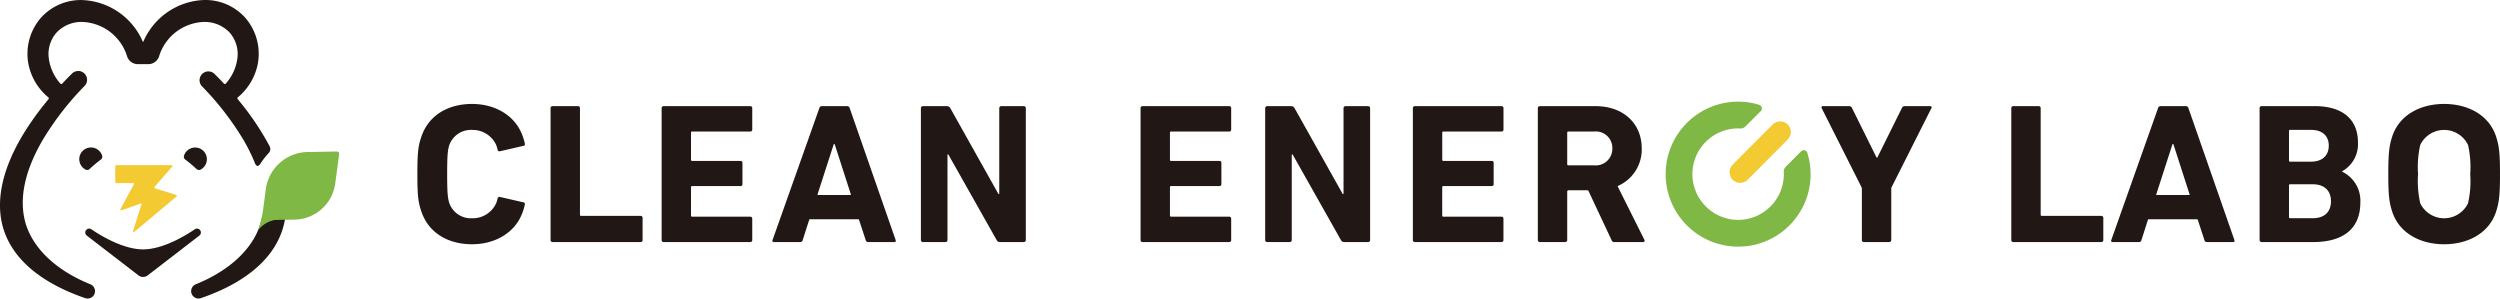
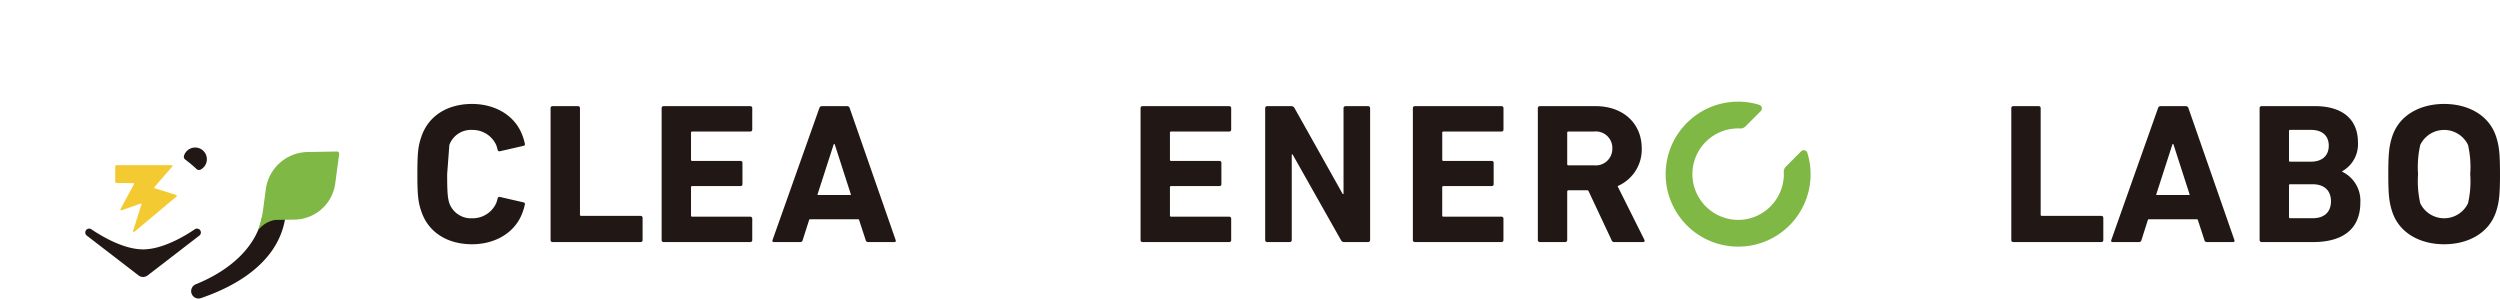
<svg xmlns="http://www.w3.org/2000/svg" width="395.973" height="47.281" viewBox="0 0 395.973 47.281">
  <g id="グループ_2234" data-name="グループ 2234" transform="translate(-53.937 -42.388)">
    <g id="グループ_2074" data-name="グループ 2074" transform="translate(0 -0.171)">
      <g id="グループ_2073" data-name="グループ 2073">
        <g id="グループ_2072" data-name="グループ 2072">
          <g id="グループ_2071" data-name="グループ 2071">
            <g id="グループ_2070" data-name="グループ 2070">
              <g id="グループ_2069" data-name="グループ 2069">
                <g id="グループ_2068" data-name="グループ 2068">
                  <g id="グループ_2067" data-name="グループ 2067">
                    <g id="グループ_2066" data-name="グループ 2066">
                      <g id="グループ_2065" data-name="グループ 2065">
                        <g id="グループ_2064" data-name="グループ 2064">
                          <g id="グループ_2063" data-name="グループ 2063">
                            <g id="グループ_2062" data-name="グループ 2062">
                              <g id="グループ_2061" data-name="グループ 2061">
                                <g id="グループ_2060" data-name="グループ 2060">
                                  <g id="グループ_2059" data-name="グループ 2059">
                                    <g id="グループ_2058" data-name="グループ 2058">
                                      <g id="グループ_2057" data-name="グループ 2057">
                                        <g id="グループ_2056" data-name="グループ 2056">
                                          <g id="グループ_2055" data-name="グループ 2055">
                                            <g id="グループ_2054" data-name="グループ 2054">
-                                               <path id="パス_1177" data-name="パス 1177" d="M68.131,69.326a21.264,21.264,0,0,1,1.788-1.5.562.562,0,0,0,.192-.632,1.856,1.856,0,1,0-2.63,2.221A.568.568,0,0,0,68.131,69.326Z" fill="#211815" />
                                              <path id="パス_1178" data-name="パス 1178" d="M85.717,69.419a1.855,1.855,0,1,0-2.63-2.221.562.562,0,0,0,.192.632,21.1,21.1,0,0,1,1.788,1.5A.568.568,0,0,0,85.717,69.419Z" fill="#211815" />
                                            </g>
                                          </g>
                                        </g>
                                        <path id="パス_1179" data-name="パス 1179" d="M85.705,79.138a.616.616,0,0,0-.912-.265c-1.409.96-5.019,3.185-8.194,3.185s-6.785-2.225-8.194-3.185a.616.616,0,0,0-.912.265h0a.615.615,0,0,0,.189.734l8.191,6.307a1.189,1.189,0,0,0,1.452,0l8.191-6.307a.615.615,0,0,0,.189-.734Z" fill="#211815" />
                                        <path id="パス_1180" data-name="パス 1180" d="M95.414,77.111c-.9,4.337-4.712,8.154-10.461,10.47a1.181,1.181,0,0,0-.668.689,1.17,1.17,0,0,0,1.487,1.505c7.43-2.549,11.985-6.638,13.175-11.823a12.669,12.669,0,0,0,.3-2.175C99.105,75.788,95.5,76.7,95.414,77.111Z" fill="#211815" />
                                      </g>
-                                       <path id="パス_1181" data-name="パス 1181" d="M95.222,68.417l0,0s-.252.465-.5.424-.375-.364-.375-.364h0A27.817,27.817,0,0,0,92.5,64.717a46.091,46.091,0,0,0-6.628-8.549A1.4,1.4,0,0,1,87.849,54.2c.515.508,1.039,1.047,1.559,1.6a.189.189,0,0,0,.147.062.213.213,0,0,0,.156-.074,7.444,7.444,0,0,0,1.791-3.77,5.143,5.143,0,0,0-1.2-4.306,5.421,5.421,0,0,0-4.089-1.677,7.718,7.718,0,0,0-7.088,5.472,1.8,1.8,0,0,1-1.7,1.215h-1.65a1.8,1.8,0,0,1-1.7-1.215,7.718,7.718,0,0,0-7.088-5.472A5.421,5.421,0,0,0,62.9,47.713a5.147,5.147,0,0,0-1.2,4.306,7.444,7.444,0,0,0,1.791,3.77.213.213,0,0,0,.156.074.185.185,0,0,0,.147-.062c.521-.558,1.045-1.1,1.559-1.6a1.391,1.391,0,0,1,1.867-.08,1.394,1.394,0,0,1,.112,2.051,46.1,46.1,0,0,0-6.634,8.561c-2.68,4.6-3.659,8.764-2.909,12.382.9,4.337,4.711,8.153,10.46,10.47a1.186,1.186,0,0,1,.669.689,1.17,1.17,0,0,1-1.1,1.57,1.2,1.2,0,0,1-.389-.065C60,87.226,55.441,83.138,54.251,77.952c-.886-3.863-.327-10.415,7.372-19.691a.193.193,0,0,0-.021-.269,9.194,9.194,0,0,1-3.186-5.4,8.733,8.733,0,0,1,1.92-7.126,8.494,8.494,0,0,1,6.565-2.9,10.893,10.893,0,0,1,9.646,6.576c.027.058.077.058.1,0A10.894,10.894,0,0,1,86.3,42.559a8.494,8.494,0,0,1,6.565,2.9,8.734,8.734,0,0,1,1.921,7.126,9.206,9.206,0,0,1-3.187,5.4.194.194,0,0,0-.022.269,43.331,43.331,0,0,1,5.078,7.494.924.924,0,0,1-.148,1.038A12.732,12.732,0,0,0,95.222,68.417Z" fill="#211815" />
                                    </g>
                                  </g>
                                  <path id="パス_1182" data-name="パス 1182" d="M96.054,72.42l-.443,3.328a16.575,16.575,0,0,1-.8,3.289,4.341,4.341,0,0,1,2.669-1.64l3.07-.053a6.606,6.606,0,0,0,6.493-5.784l.615-4.615a.343.343,0,0,0-.347-.389l-4.655.08A6.8,6.8,0,0,0,96.054,72.42Z" fill="#80b846" />
                                </g>
                              </g>
                            </g>
                          </g>
                        </g>
                        <path id="パス_1183" data-name="パス 1183" d="M72.418,68.709l8.7,0a.138.138,0,0,1,.1.229L78.388,72.2a.107.107,0,0,0,.048.173l3.418,1.069a.137.137,0,0,1,.047.236l-6.667,5.587a.137.137,0,0,1-.219-.147l1.322-4.166a.116.116,0,0,0-.15-.144l-3,1.062a.138.138,0,0,1-.167-.195l2.13-3.941a.117.117,0,0,0-.1-.172l-2.632-.005a.229.229,0,0,1-.228-.228l0-2.394A.228.228,0,0,1,72.418,68.709Z" fill="#f4ca32" />
                      </g>
                    </g>
                  </g>
                </g>
              </g>
            </g>
          </g>
        </g>
      </g>
    </g>
    <g id="グループ_2076" data-name="グループ 2076" transform="translate(0 -0.171)">
      <g id="グループ_2075" data-name="グループ 2075">
        <path id="パス_1184" data-name="パス 1184" d="M141.143,59.688a.3.3,0,0,1,.316-.317h4.02a.3.3,0,0,1,.318.317V76.561a.167.167,0,0,0,.189.19H155.4a.3.3,0,0,1,.316.316v3.515a.3.3,0,0,1-.316.316H141.459a.3.3,0,0,1-.316-.316Z" fill="#211815" />
        <path id="パス_1185" data-name="パス 1185" d="M158.732,59.688a.3.3,0,0,1,.317-.317h13.719a.3.3,0,0,1,.317.317v3.387a.3.3,0,0,1-.317.317h-9.193a.167.167,0,0,0-.189.19v4.274a.167.167,0,0,0,.189.189h7.641a.3.3,0,0,1,.318.317v3.356a.3.3,0,0,1-.318.316h-7.641a.167.167,0,0,0-.189.19v4.464a.168.168,0,0,0,.189.19h9.193a.3.3,0,0,1,.317.316v3.388a.3.3,0,0,1-.317.316H159.049a.3.3,0,0,1-.317-.316Z" fill="#211815" />
        <path id="パス_1186" data-name="パス 1186" d="M183.709,59.688a.411.411,0,0,1,.412-.317h3.989a.41.41,0,0,1,.411.317L195.8,80.582c.063.189,0,.316-.222.316h-4.116a.381.381,0,0,1-.411-.316l-1.045-3.188a.159.159,0,0,0-.151-.109h-7.61a.159.159,0,0,0-.151.11l-1.016,3.187a.38.38,0,0,1-.411.316h-4.147c-.222,0-.285-.127-.222-.316Zm2.273,5.746-2.557,7.917a.071.071,0,0,0,.068.094h5.146a.071.071,0,0,0,.067-.094l-2.553-7.917a.09.09,0,0,0-.171,0" fill="#211815" />
-         <path id="パス_1187" data-name="パス 1187" d="M204.009,67.083v13.5a.317.317,0,0,1-.317.316h-3.577a.317.317,0,0,1-.317-.316V59.688a.317.317,0,0,1,.317-.317h3.8a.588.588,0,0,1,.538.317l7.609,13.57a.078.078,0,0,0,.147-.038V59.688a.317.317,0,0,1,.316-.317H216.1a.316.316,0,0,1,.317.317V80.582a.316.316,0,0,1-.317.316h-3.767a.559.559,0,0,1-.538-.316l-7.641-13.537a.078.078,0,0,0-.146.038" fill="#211815" />
        <path id="パス_1188" data-name="パス 1188" d="M372.505,59.688a.3.3,0,0,1,.316-.317h4.02a.3.3,0,0,1,.317.317V76.561a.168.168,0,0,0,.19.19h9.414a.3.3,0,0,1,.317.316v3.515a.3.3,0,0,1-.317.316H372.821a.3.3,0,0,1-.316-.316Z" fill="#211815" />
        <path id="パス_1189" data-name="パス 1189" d="M395.748,59.688a.412.412,0,0,1,.412-.317h3.989a.412.412,0,0,1,.412.317l7.281,20.894c.063.189,0,.316-.222.316h-4.115a.381.381,0,0,1-.412-.316l-1.045-3.188a.158.158,0,0,0-.151-.109h-7.61a.158.158,0,0,0-.15.11l-1.016,3.187a.381.381,0,0,1-.412.316h-4.147c-.222,0-.285-.127-.222-.316Zm2.274,5.746-2.558,7.917a.071.071,0,0,0,.068.094h5.146a.072.072,0,0,0,.068-.094l-2.554-7.917a.089.089,0,0,0-.17,0" fill="#211815" />
        <path id="パス_1190" data-name="パス 1190" d="M424.909,69.754a5.09,5.09,0,0,1,2.881,4.876c0,4.243-2.818,6.269-7.472,6.269H412.15a.317.317,0,0,1-.317-.317v-20.9a.317.317,0,0,1,.317-.317h8.39c4.686,0,6.87,2.311,6.87,5.731a4.909,4.909,0,0,1-2.5,4.59l0,0a.033.033,0,0,0,0,.06m-4.939-1.582c1.773,0,2.818-.95,2.818-2.533s-1.045-2.5-2.818-2.5h-3.293a.167.167,0,0,0-.189.19v4.654a.168.168,0,0,0,.189.19Zm-3.293,8.959h3.547c1.9,0,2.912-1.013,2.912-2.691,0-1.646-1.013-2.691-2.912-2.691h-3.547a.167.167,0,0,0-.189.19v5a.167.167,0,0,0,.189.19" fill="#211815" />
        <path id="パス_1191" data-name="パス 1191" d="M432.817,76.023c-.476-1.488-.6-2.691-.6-5.888s.126-4.4.6-5.889c1.107-3.482,4.478-5.224,8.246-5.224s7.137,1.742,8.246,5.224c.474,1.488.6,2.691.6,5.889s-.127,4.4-.6,5.888c-1.109,3.482-4.479,5.223-8.246,5.223s-7.139-1.741-8.246-5.223m12.028-1.267a15.751,15.751,0,0,0,.348-4.621,15.751,15.751,0,0,0-.348-4.622,4.2,4.2,0,0,0-7.565,0,15.751,15.751,0,0,0-.348,4.622,15.751,15.751,0,0,0,.348,4.621,4.2,4.2,0,0,0,7.565,0" fill="#211815" />
        <path id="パス_1192" data-name="パス 1192" d="M258.537,67.083v13.5a.317.317,0,0,1-.316.316h-3.578a.317.317,0,0,1-.316-.316V59.688a.317.317,0,0,1,.316-.317h3.8a.588.588,0,0,1,.539.317l7.609,13.57a.078.078,0,0,0,.147-.038V59.688a.316.316,0,0,1,.316-.317h3.577a.317.317,0,0,1,.317.317V80.582a.317.317,0,0,1-.317.316h-3.767a.558.558,0,0,1-.538-.316l-7.641-13.537a.078.078,0,0,0-.147.038" fill="#211815" />
        <path id="パス_1193" data-name="パス 1193" d="M234.59,59.688a.3.3,0,0,1,.317-.317h13.72a.3.3,0,0,1,.316.317v3.387a.3.3,0,0,1-.316.317h-9.193a.168.168,0,0,0-.19.19v4.274a.167.167,0,0,0,.19.189h7.641a.3.3,0,0,1,.317.317v3.356a.3.3,0,0,1-.317.316h-7.641a.168.168,0,0,0-.19.19v4.464a.168.168,0,0,0,.19.19h9.193a.3.3,0,0,1,.316.316v3.388a.3.3,0,0,1-.316.316h-13.72a.3.3,0,0,1-.317-.316Z" fill="#211815" />
        <path id="パス_1194" data-name="パス 1194" d="M277.72,59.688a.3.3,0,0,1,.317-.317h13.719a.3.3,0,0,1,.317.317v3.387a.3.3,0,0,1-.317.317h-9.192a.168.168,0,0,0-.19.19v4.274a.167.167,0,0,0,.19.189H290.2a.3.3,0,0,1,.317.317v3.356a.3.3,0,0,1-.317.316h-7.641a.168.168,0,0,0-.19.19v4.464a.168.168,0,0,0,.19.19h9.192a.3.3,0,0,1,.317.316v3.388a.3.3,0,0,1-.317.316H278.037a.3.3,0,0,1-.317-.316Z" fill="#211815" />
        <path id="パス_1195" data-name="パス 1195" d="M309.665,80.9a.428.428,0,0,1-.475-.316L305.533,72.8a.173.173,0,0,0-.157-.1h-3.019a.19.19,0,0,0-.19.19v7.693a.317.317,0,0,1-.317.316h-4.02a.317.317,0,0,1-.317-.316V59.688a.317.317,0,0,1,.317-.317h8.828c4.4,0,7.312,2.754,7.312,6.68A6.3,6.3,0,0,1,310.225,72a.088.088,0,0,0-.044.121l4.206,8.414a.234.234,0,0,1-.227.367Zm-.349-14.847a2.616,2.616,0,0,0-2.912-2.659h-4.048a.167.167,0,0,0-.189.189v4.971a.167.167,0,0,0,.189.189H306.4a2.622,2.622,0,0,0,2.912-2.69" fill="#211815" />
-         <path id="パス_1196" data-name="パス 1196" d="M349.154,80.9a.317.317,0,0,1-.317-.316V72.469a.633.633,0,0,0-.068-.285l-6.3-12.5a.214.214,0,0,1,.221-.317h4.116a.475.475,0,0,1,.475.317l3.894,7.851h.1l3.894-7.851a.472.472,0,0,1,.475-.317h3.988c.221,0,.317.158.221.317l-6.294,12.5a.633.633,0,0,0-.068.285v8.113a.317.317,0,0,1-.317.316Z" fill="#211815" />
-         <path id="パス_1197" data-name="パス 1197" d="M334.683,62.3l-6.257,6.279a1.748,1.748,0,0,0-.242,2.233,1.688,1.688,0,0,0,2.568.211l6.32-6.343a1.713,1.713,0,0,0,.043-2.4l-.024-.024a1.713,1.713,0,0,0-2.408.049" fill="#f4ca32" />
        <path id="パス_1198" data-name="パス 1198" d="M329.242,81.621a11.48,11.48,0,0,1-2.5-22.685,11.309,11.309,0,0,1,5.84.229.592.592,0,0,1,.245.984L330.4,62.582a1.123,1.123,0,0,1-.878.328c-.093-.007-.188-.01-.283-.01a7.243,7.243,0,0,0-7.183,8.178,7.267,7.267,0,0,0,6.348,6.256,7.167,7.167,0,0,0,5.656-1.795,7.254,7.254,0,0,0,2.42-5.4q0-.151-.012-.3a1.123,1.123,0,0,1,.324-.88l2.424-2.432a.592.592,0,0,1,.985.241,11.454,11.454,0,0,1-9.4,14.75,12.1,12.1,0,0,1-1.561.1" fill="#80b846" />
      </g>
-       <path id="パス_1199" data-name="パス 1199" d="M124.763,70.134c0,3.071.1,3.831.348,4.622a3.641,3.641,0,0,0,3.625,2.374,4.087,4.087,0,0,0,3.791-2.384,5.169,5.169,0,0,0,.224-.744.3.3,0,0,1,.4-.242l3.688.848c.2.045.263.136.229.341a8.693,8.693,0,0,1-.575,1.771c-1.261,2.838-4.265,4.526-7.792,4.526-3.767,0-6.917-1.773-8.057-5.287-.474-1.392-.6-2.5-.6-5.825s.127-4.432.6-5.824c1.14-3.514,4.29-5.287,8.057-5.287,3.527,0,6.531,1.688,7.792,4.526a8.693,8.693,0,0,1,.575,1.771c.034.205-.031.3-.229.341l-3.688.848a.3.3,0,0,1-.4-.242,5.168,5.168,0,0,0-.224-.744,4.087,4.087,0,0,0-3.791-2.384,3.641,3.641,0,0,0-3.625,2.374C124.858,66.3,124.763,67.064,124.763,70.134Z" fill="#211815" />
+       <path id="パス_1199" data-name="パス 1199" d="M124.763,70.134c0,3.071.1,3.831.348,4.622a3.641,3.641,0,0,0,3.625,2.374,4.087,4.087,0,0,0,3.791-2.384,5.169,5.169,0,0,0,.224-.744.3.3,0,0,1,.4-.242l3.688.848c.2.045.263.136.229.341a8.693,8.693,0,0,1-.575,1.771c-1.261,2.838-4.265,4.526-7.792,4.526-3.767,0-6.917-1.773-8.057-5.287-.474-1.392-.6-2.5-.6-5.825s.127-4.432.6-5.824c1.14-3.514,4.29-5.287,8.057-5.287,3.527,0,6.531,1.688,7.792,4.526a8.693,8.693,0,0,1,.575,1.771c.034.205-.031.3-.229.341l-3.688.848a.3.3,0,0,1-.4-.242,5.168,5.168,0,0,0-.224-.744,4.087,4.087,0,0,0-3.791-2.384,3.641,3.641,0,0,0-3.625,2.374Z" fill="#211815" />
    </g>
  </g>
</svg>